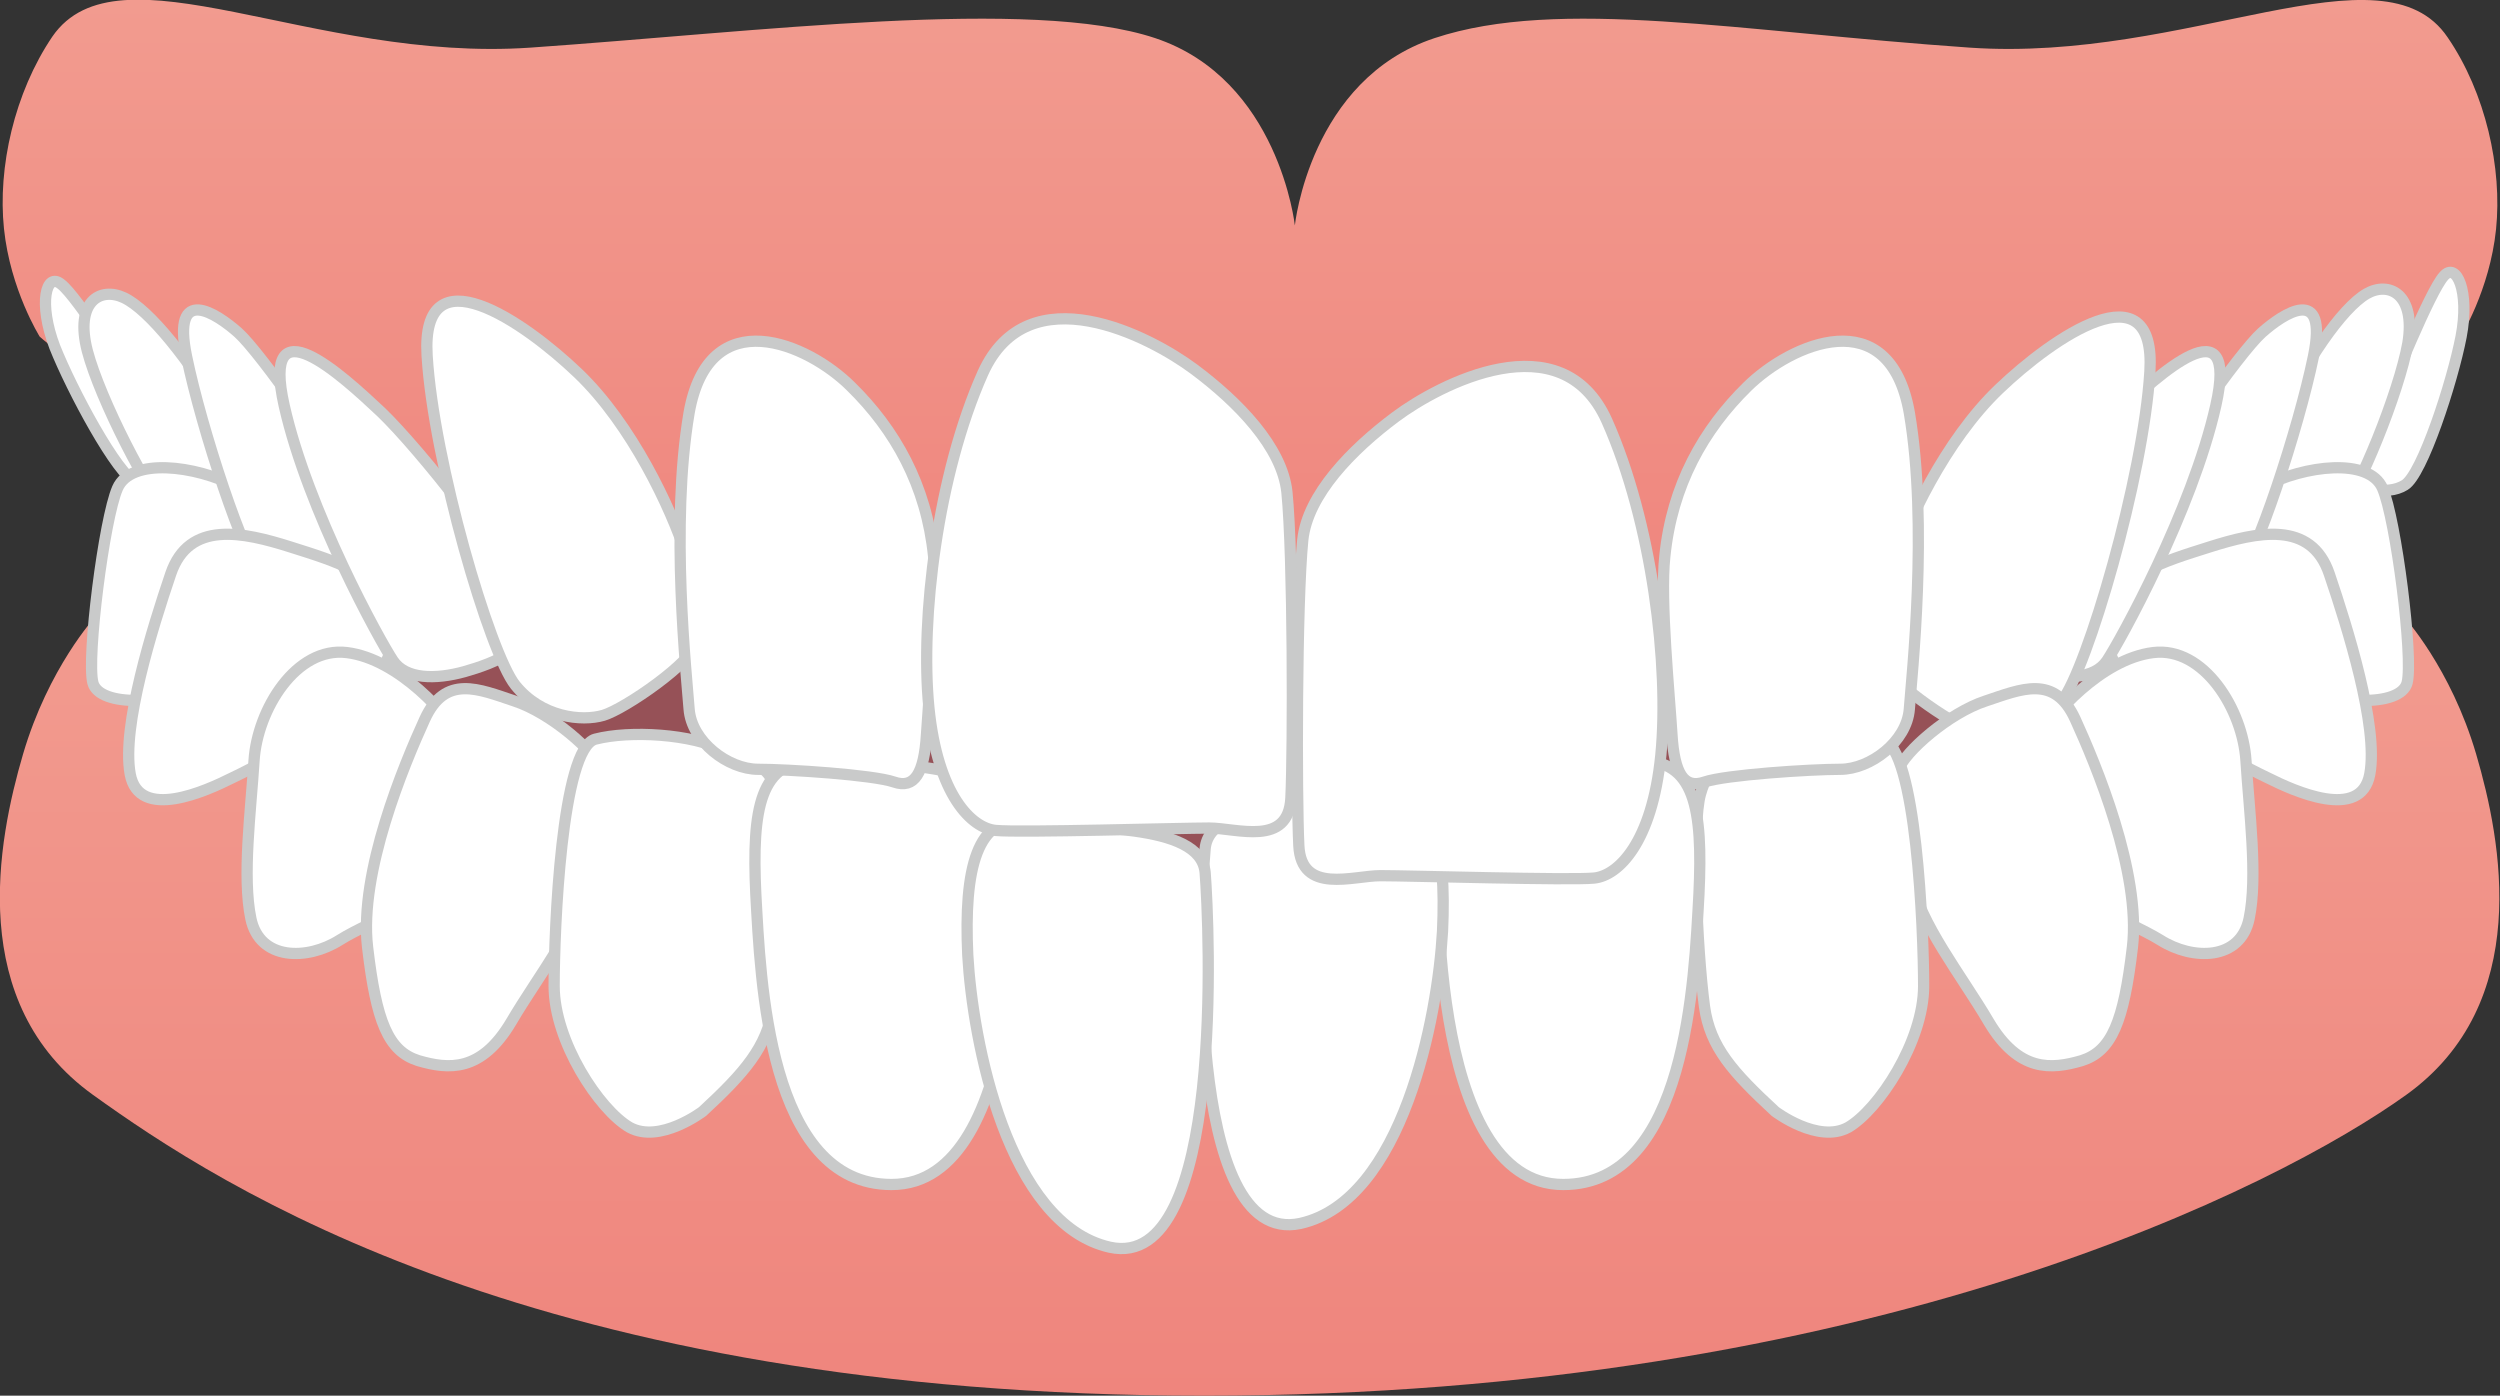
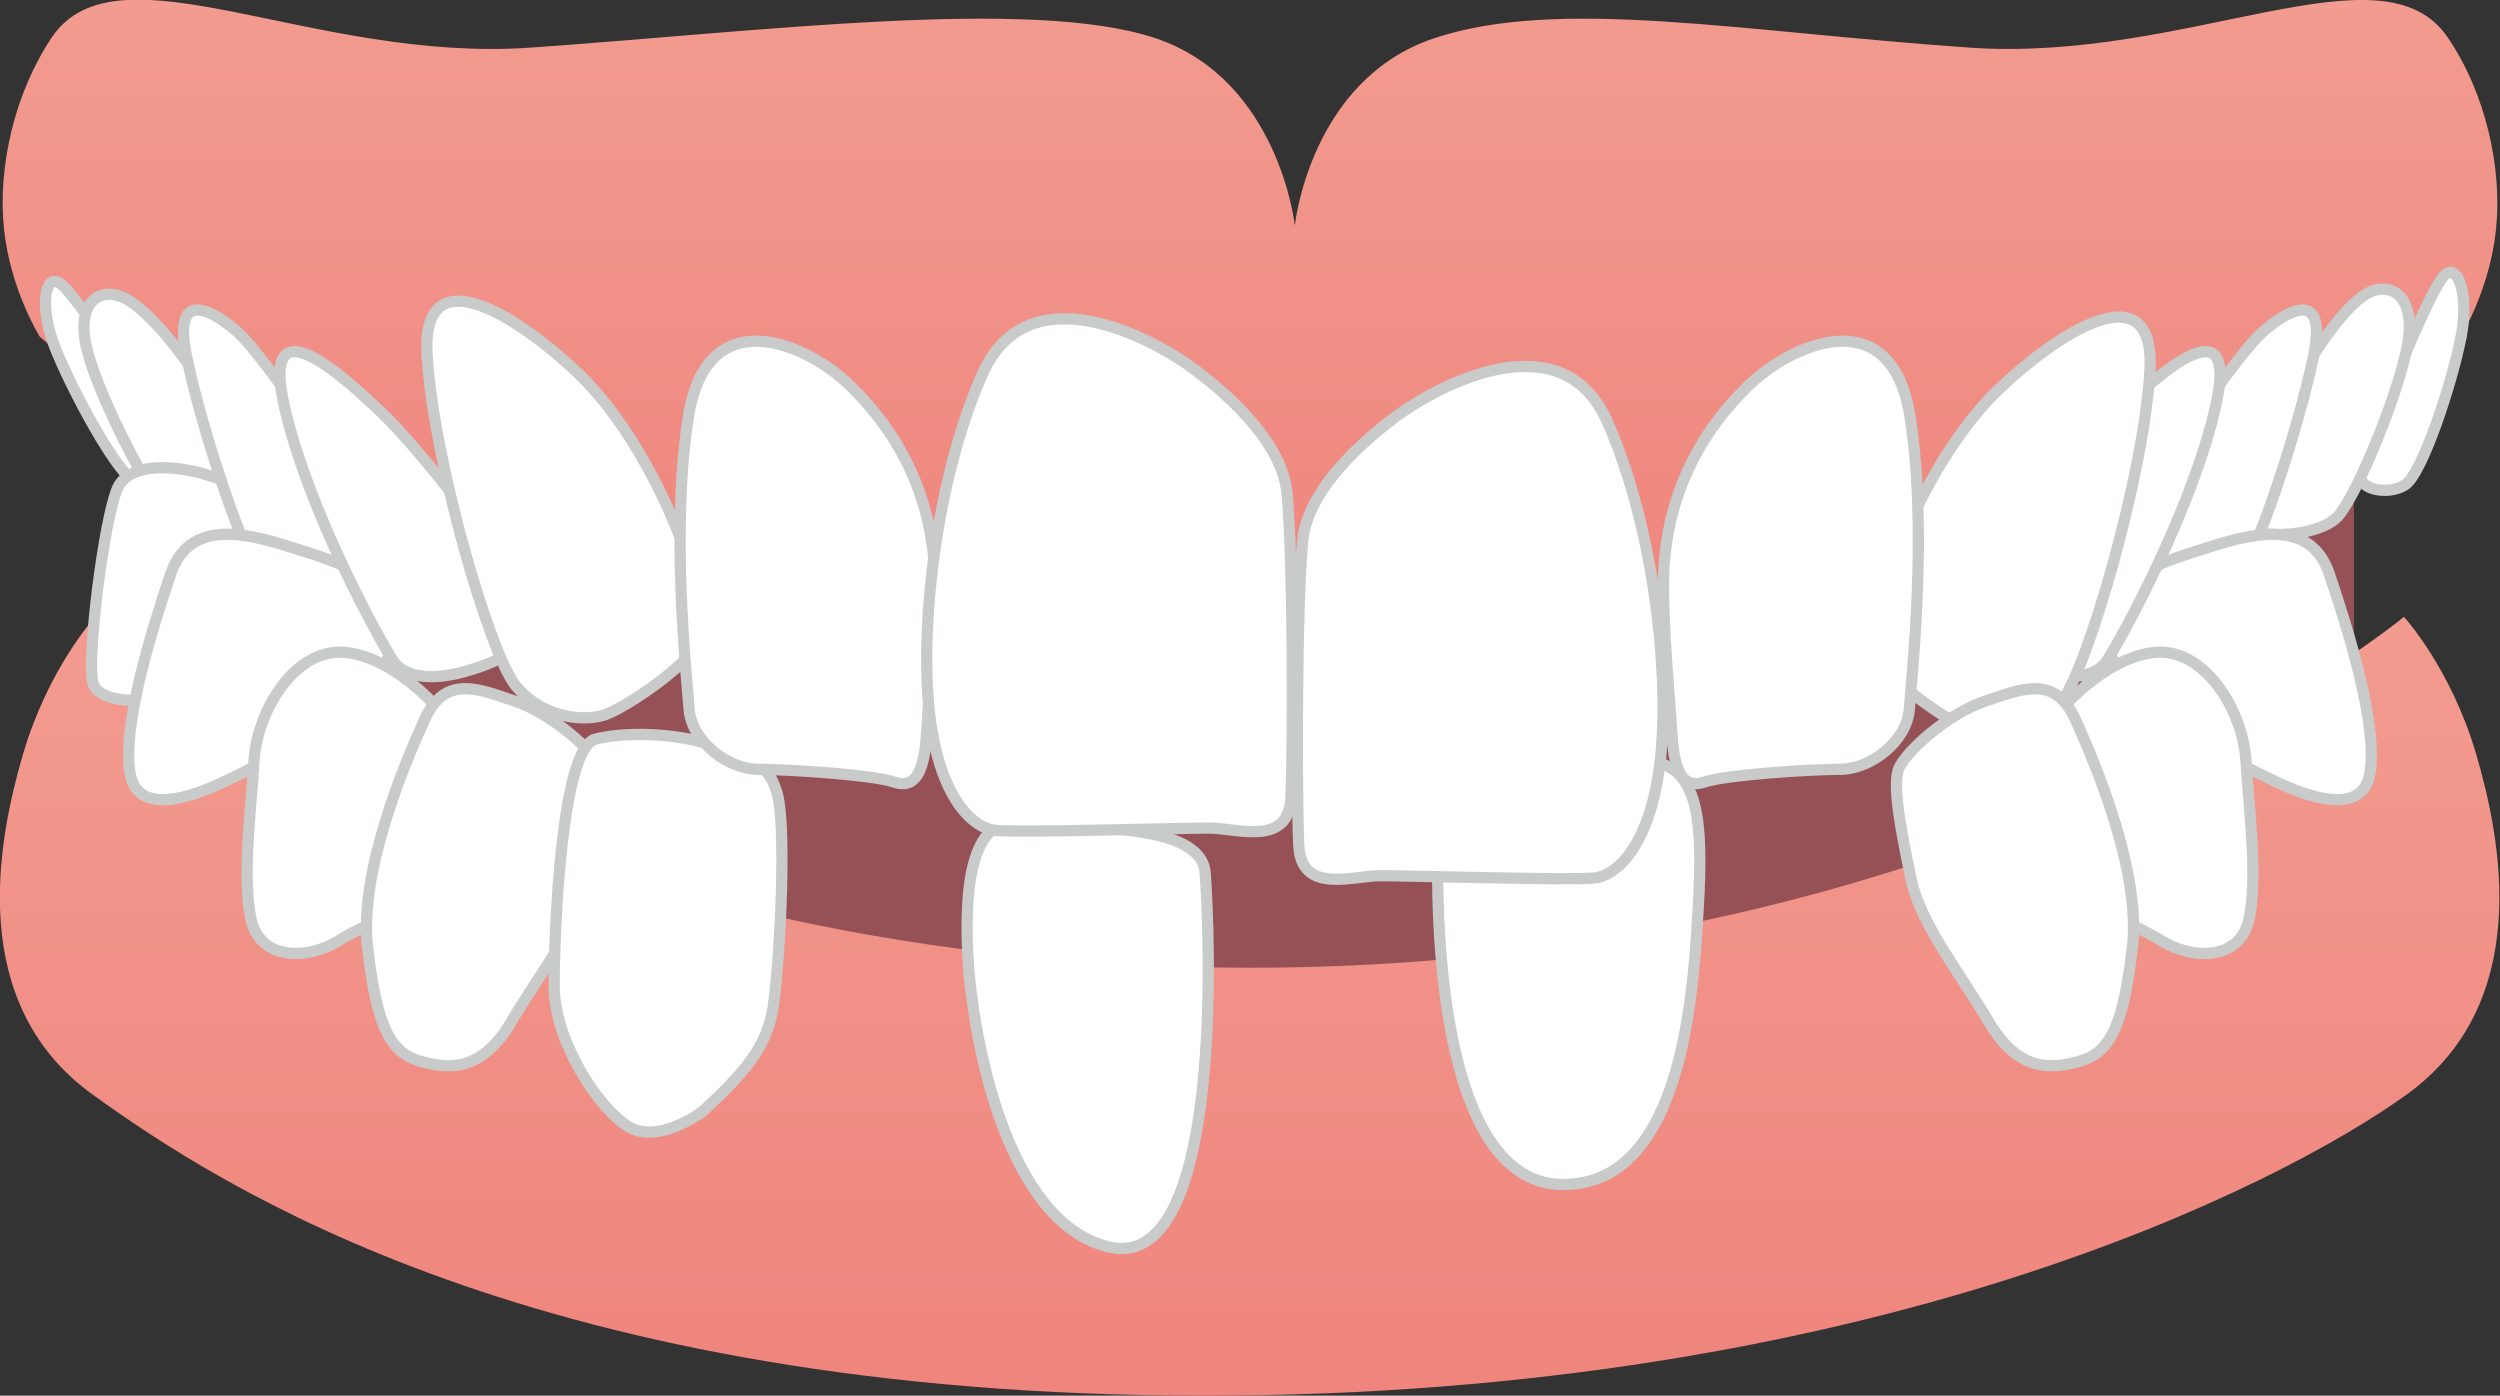
<svg xmlns="http://www.w3.org/2000/svg" version="1.1" id="レイヤー_1" x="0px" y="0px" viewBox="0 0 314.9 175.8" style="enable-background:new 0 0 314.9 175.8;" xml:space="preserve">
  <rect x="0" y="0" width="314.9" height="175.8" fill="#333333" stroke="none" />
  <style type="text/css">
	.st0{fill:#965157;}
	.st1{fill:url(#SVGID_1_);}
	.st2{fill:url(#SVGID_00000022543145673262319140000003784380880351643783_);}
	.st3{fill:#FFFFFF;stroke:#C9CACA;stroke-width:1.417;stroke-linecap:round;stroke-linejoin:round;stroke-miterlimit:10;}
</style>
  <g>
    <g>
      <path class="st0" d="M157.4,79.4c-76.4,0-119.4-17.1-139.1-28v31c16.7,11.4,65.4,39.6,139.1,39.6s122.4-28.2,139.1-39.6v-31    C276.8,62.3,233.8,79.4,157.4,79.4z" />
      <linearGradient id="SVGID_1_" gradientUnits="userSpaceOnUse" x1="157.449" y1="77.707" x2="157.449" y2="175.792">
        <stop offset="0" style="stop-color:#F29B8F" />
        <stop offset="1" style="stop-color:#EF857D" />
      </linearGradient>
      <path class="st1" d="M157.4,121.9C65.3,121.9,12,77.7,12,77.7S6.1,84.1,2.9,95c-3.2,10.9-7.2,31.4,8.8,42.9    c16,11.5,56.1,37.9,140,37.9s135.4-26.4,151.4-37.9c16-11.5,12-32,8.8-42.9c-3.2-10.9-9.1-17.3-9.1-17.3S249.6,121.9,157.4,121.9z    " />
      <linearGradient id="SVGID_00000030445189583566150290000011688074104320261546_" gradientUnits="userSpaceOnUse" x1="157.449" y1="9.094947e-13" x2="157.449" y2="79.414">
        <stop offset="0" style="stop-color:#F29B8F" />
        <stop offset="1" style="stop-color:#EF857D" />
      </linearGradient>
      <path style="fill:url(#SVGID_00000030445189583566150290000011688074104320261546_);" d="M157.4,79.4C45.2,79.4,5,42.4,5,42.4    s-3.7-5.9-4.5-13.6c-0.8-7.7,1.3-17.1,6.1-24.2C14.9-7.4,39.3,7.9,66.8,6c28.8-2,63.1-6.4,78.7-1.2s17.6,23.6,17.6,23.6    s1.9-18.4,17.6-23.6S219.2,4,248.1,6c27.5,1.9,52-13.4,60.2-1.3c4.8,7,6.9,16.5,6.1,24.2c-0.8,7.7-4.5,13.6-4.5,13.6    S269.7,79.4,157.4,79.4z" />
    </g>
    <g>
      <path class="st3" d="M299.9,51.9c1.5-3.6,6.2-15.2,7.9-17.1c1.6-1.9,3.3,1.9,2.2,7.6s-4.9,17.4-7.1,18.7c-2.2,1.4-6.5,0.5-5.4-1.9    C298.5,56.8,298.5,55.2,299.9,51.9z" />
      <path class="st3" d="M286.7,53.3c3.7-7.8,8.3-14.5,11.4-16.3c2.8-1.6,6.2,0,5.2,6.2c-1.1,6.2-6.2,18.7-8.7,21.7    c-2.4,3-12.8,3.5-13.3,0C280.7,61.4,285,56.8,286.7,53.3z" />
-       <path class="st3" d="M274.9,70c1-3.4,5.1-6.1,10.2-8.7c5.2-2.7,13.3-3.7,15,0.2c1.7,3.9,3.9,21.4,3.1,24.5    c-0.8,3.1-9.3,2.9-15-0.2C283.9,83.4,273.9,73.3,274.9,70z" />
      <path class="st3" d="M270.2,63.1c2.1-4.8,11.9-18.7,14.7-21.2c2.7-2.4,8.4-6.2,6.5,3c-1.9,9.2-7.3,25.5-9.5,27.7    c-2.2,2.2-12.5,5.4-13.3,1.9C267.7,70.9,267.7,68.5,270.2,63.1z" />
      <path class="st3" d="M265.7,77.2c1.5-4.9,6.6-6.4,12.6-8.3s12.8-3.4,15.1,3.4c2.3,6.8,6.2,19.2,5.1,25.2c-1.1,6-9.6,2.1-12.8,0.5    c-6.1-2.9-9.8-5.7-14-8.7C267.6,86.3,264.2,82.1,265.7,77.2z" />
      <path class="st3" d="M248.6,76.2c2.4-5.7,13.4-19.7,18.3-24.3c4.9-4.6,15.2-14.1,12.2-0.8c-3,13.3-12.1,29.7-13.7,32.1    c-1.6,2.4-5.4,2.4-9,1.4S246.4,81.4,248.6,76.2z" />
      <path class="st3" d="M256.8,93.2c1.5-3,7.9-10.2,14.4-11c6.4-0.8,11.3,7.2,11.7,13.6c0.4,6.4,1.5,14.6,0.4,19.9    c-1.1,5.3-7.1,5.3-11.2,2.7c-4.2-2.6-12.9-5.2-14.8-12.8C255.3,98.1,255.3,96.2,256.8,93.2z" />
      <path class="st3" d="M238.2,71.8c1.9-5.8,6.8-16.3,13.6-22.8c6.8-6.5,19.8-15.5,19-2.2s-7.9,37.5-11.1,41.5    c-3.3,4.1-8.4,4.6-11.1,3.8c-2.7-0.8-11.4-6.8-11.7-9.2C236.6,80.4,236.6,76.6,238.2,71.8z" />
      <path class="st3" d="M239.1,97c0.8-2.3,6.4-7.2,11-8.7c4.5-1.5,8.7-3.4,11.3,2.3c2.6,5.7,8.3,19.3,7.2,28.7    c-1.1,9.4-2.6,13.1-6.4,14.3c-3.8,1.1-7.9,1.5-11.7-4.9c-3.4-5.8-8.7-12.4-9.8-18.1C239.5,104.9,238.4,99.3,239.1,97z" />
-       <path class="st3" d="M223.6,140c0,0,5.4,4.1,9.2,2c3.8-2.2,9.5-10.8,9.5-17.8c0-7-0.9-30-5.2-31.1c-4.3-1.1-12.1-0.7-16.4,1.5    c-4.2,2.1-5.4,1.6-6.5,5.4c-1.1,3.8-0.5,19.3,0.5,26.8C215.4,131.9,218.3,135.1,223.6,140z" />
      <path class="st3" d="M196.9,149.2c15.6,0,16.5-25.8,17.1-36.6c0.5-10.8-0.5-16.9-7.6-16.8c-6.6,0.1-24.5,0.4-25.1,6.9    C180.8,109.2,179.8,149.2,196.9,149.2z" />
-       <path class="st3" d="M163.8,154.1c12.9-2.9,17.3-26,17.9-36.8c0.5-10.8-1.1-17.9-7.6-16.8c-6.5,1.1-21.7-0.1-22.3,6.4    C151.2,113.4,149.1,157.3,163.8,154.1z" />
      <path class="st3" d="M18.5,51.2c-2.1-3.3-8.8-13.9-10.8-15.4c-1.9-1.6-2.9,2.4-0.8,7.9C9,49,14.8,59.9,17.2,60.8    c2.4,1,6.5-0.6,5-2.8C20.7,55.8,20.4,54.2,18.5,51.2z" />
      <path class="st3" d="M28.3,52.8c-4.4-7.4-9.5-13.8-12.7-15.3c-3-1.4-6.2,0.5-4.6,6.7c1.6,6.1,7.8,18.1,10.5,20.9    c2.7,2.8,13,2.4,13.3-1.1C34.9,60.4,30.3,56.2,28.3,52.8z" />
      <path class="st3" d="M40,70c-1-3.4-5.1-6.1-10.2-8.7c-5.2-2.7-13.3-3.7-15,0.2c-1.7,3.9-3.9,21.4-3.1,24.5c0.8,3.1,9.3,2.9,15-0.2    C31,83.4,41,73.3,40,70z" />
      <path class="st3" d="M44.7,63.1c-2.1-4.8-11.9-18.7-14.7-21.2c-2.7-2.4-8.4-6.2-6.5,3c1.9,9.2,7.3,25.5,9.5,27.7    c2.2,2.2,12.5,5.4,13.3,1.9C47.2,70.9,47.2,68.5,44.7,63.1z" />
      <path class="st3" d="M49.2,77.2c-1.5-4.9-6.6-6.4-12.6-8.3c-6-1.9-12.8-3.4-15.1,3.4c-2.3,6.8-6.2,19.2-5.1,25.2    c1.1,6,9.6,2.1,12.8,0.5c6.1-2.9,9.8-5.7,14-8.7C47.3,86.3,50.7,82.1,49.2,77.2z" />
      <path class="st3" d="M58.1,93.2c-1.5-3-7.9-10.2-14.4-11c-6.4-0.8-11.3,7.2-11.7,13.6c-0.4,6.4-1.5,14.6-0.4,19.9    c1.1,5.3,7.1,5.3,11.2,2.7s12.9-5.2,14.8-12.8C59.6,98.1,59.6,96.2,58.1,93.2z" />
      <path class="st3" d="M66.3,76.2C63.9,70.5,52.9,56.6,48,51.9c-4.9-4.6-15.2-14.1-12.2-0.8c3,13.3,12.1,29.7,13.7,32.1    c1.6,2.4,5.4,2.4,9,1.4C62,83.6,68.5,81.4,66.3,76.2z" />
      <path class="st3" d="M75.8,97c-0.8-2.3-6.4-7.2-11-8.7c-4.5-1.5-8.7-3.4-11.3,2.3c-2.6,5.7-8.3,19.3-7.2,28.7    c1.1,9.4,2.6,13.1,6.4,14.3c3.8,1.1,7.9,1.5,11.7-4.9c3.4-5.8,8.7-12.4,9.8-18.1C75.4,104.9,76.5,99.3,75.8,97z" />
      <path class="st3" d="M86.4,69.8C84.5,64,79.6,53.5,72.8,47c-6.8-6.5-19.8-15.5-19-2.2c0.8,13.3,7.9,37.5,11.1,41.5    c3.3,4.1,8.4,4.6,11.1,3.8c2.7-0.8,11.4-6.8,11.7-9.2C88,78.4,88,74.6,86.4,69.8z" />
      <path class="st3" d="M88.5,140c0,0-5.4,4.1-9.2,2c-3.8-2.2-9.5-10.8-9.5-17.8c0-7,0.9-30,5.2-31.1c4.3-1.1,12.1-0.7,16.4,1.5    c4.2,2.1,5.4,1.6,6.5,5.4c1.1,3.8,0.5,19.3-0.5,26.8C96.6,131.9,93.8,135.1,88.5,140z" />
-       <path class="st3" d="M112.3,149.2c-15.6,0-16.5-25.8-17.1-36.6c-0.5-10.8,0.5-16.9,7.6-16.8c6.6,0.1,24.5,0.4,25.1,6.9    C128.4,109.2,129.4,149.2,112.3,149.2z" />
      <path class="st3" d="M139.8,157.1c-12.9-2.9-17.3-26-17.9-36.8c-0.5-10.8,1.1-17.9,7.6-16.8c6.5,1.1,21.7-0.1,22.3,6.4    C152.3,116.4,154.4,160.3,139.8,157.1z" />
    </g>
    <g>
      <path class="st3" d="M164.1,68c0.6-5.7,6.2-11.4,11.7-15.5s20.9-12.2,26.6,0.5c5.7,12.8,7.9,30.9,6.8,42.1    c-1.1,11.1-5.4,15.2-8.4,15.5c-3,0.3-23.3-0.3-26.9-0.3c-3.5,0-10,2.4-10.3-3.8C163.3,100.3,163.3,76.1,164.1,68z" />
      <path class="st3" d="M117.6,70.1c-0.9-9-4.9-16-10.4-21.4c-5.4-5.4-17.9-10.9-20.4,3.3c-2.4,14.1-0.3,33.2,0,37.3    c0.3,4.1,4.9,7.6,8.7,7.6c3.8,0,14.5,0.7,17.1,1.6s3.8-1.1,4.1-6C117,87.6,118.1,75.6,117.6,70.1z" />
      <path class="st3" d="M162.1,62c-0.6-5.7-6.2-11.4-11.7-15.5s-20.9-12.2-26.6,0.5c-5.7,12.8-7.9,30.9-6.8,42.1    c1.1,11.1,5.4,15.2,8.4,15.5c3,0.3,23.3-0.3,26.9-0.3c3.5,0,10,2.4,10.3-3.8C162.9,94.3,162.9,70.1,162.1,62z" />
    </g>
    <path class="st3" d="M209.7,70.1c0.9-9,4.9-16,10.4-21.4s17.9-10.9,20.4,3.3c2.4,14.1,0.3,33.2,0,37.3c-0.3,4.1-4.9,7.6-8.7,7.6   c-3.8,0-14.5,0.7-17.1,1.6s-3.8-1.1-4.1-6C210.3,87.6,209.1,75.6,209.7,70.1z" />
  </g>
</svg>